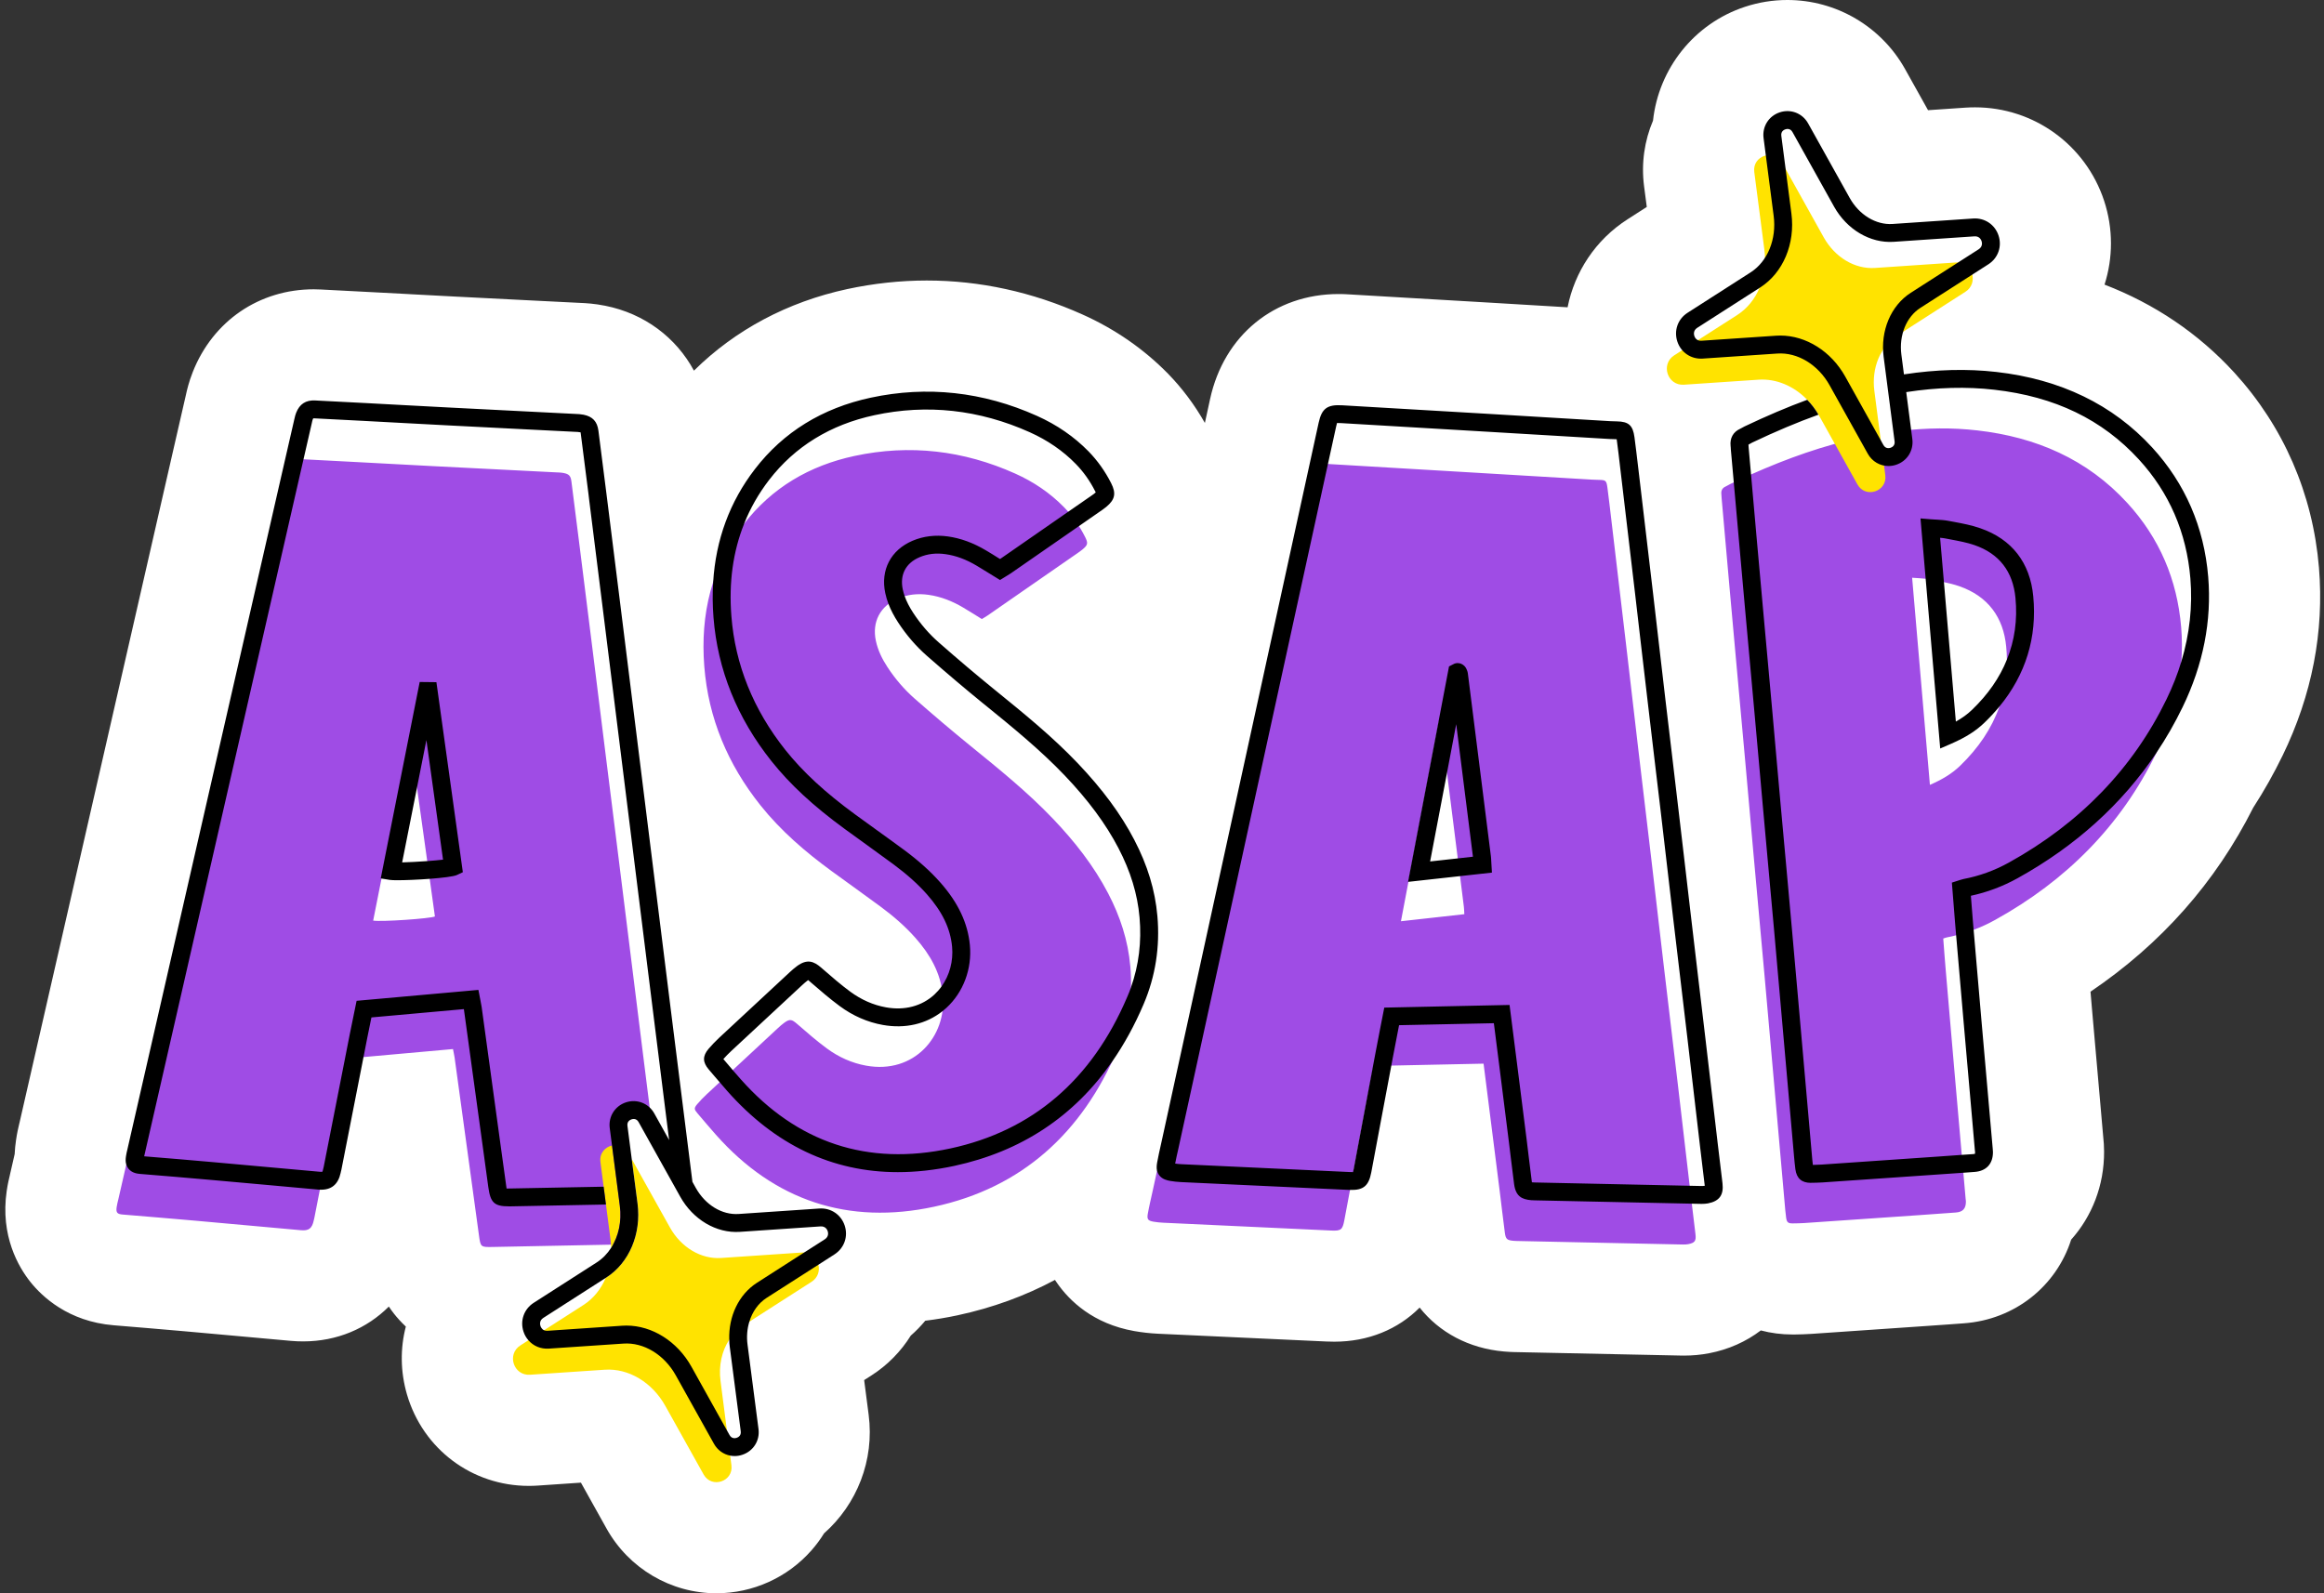
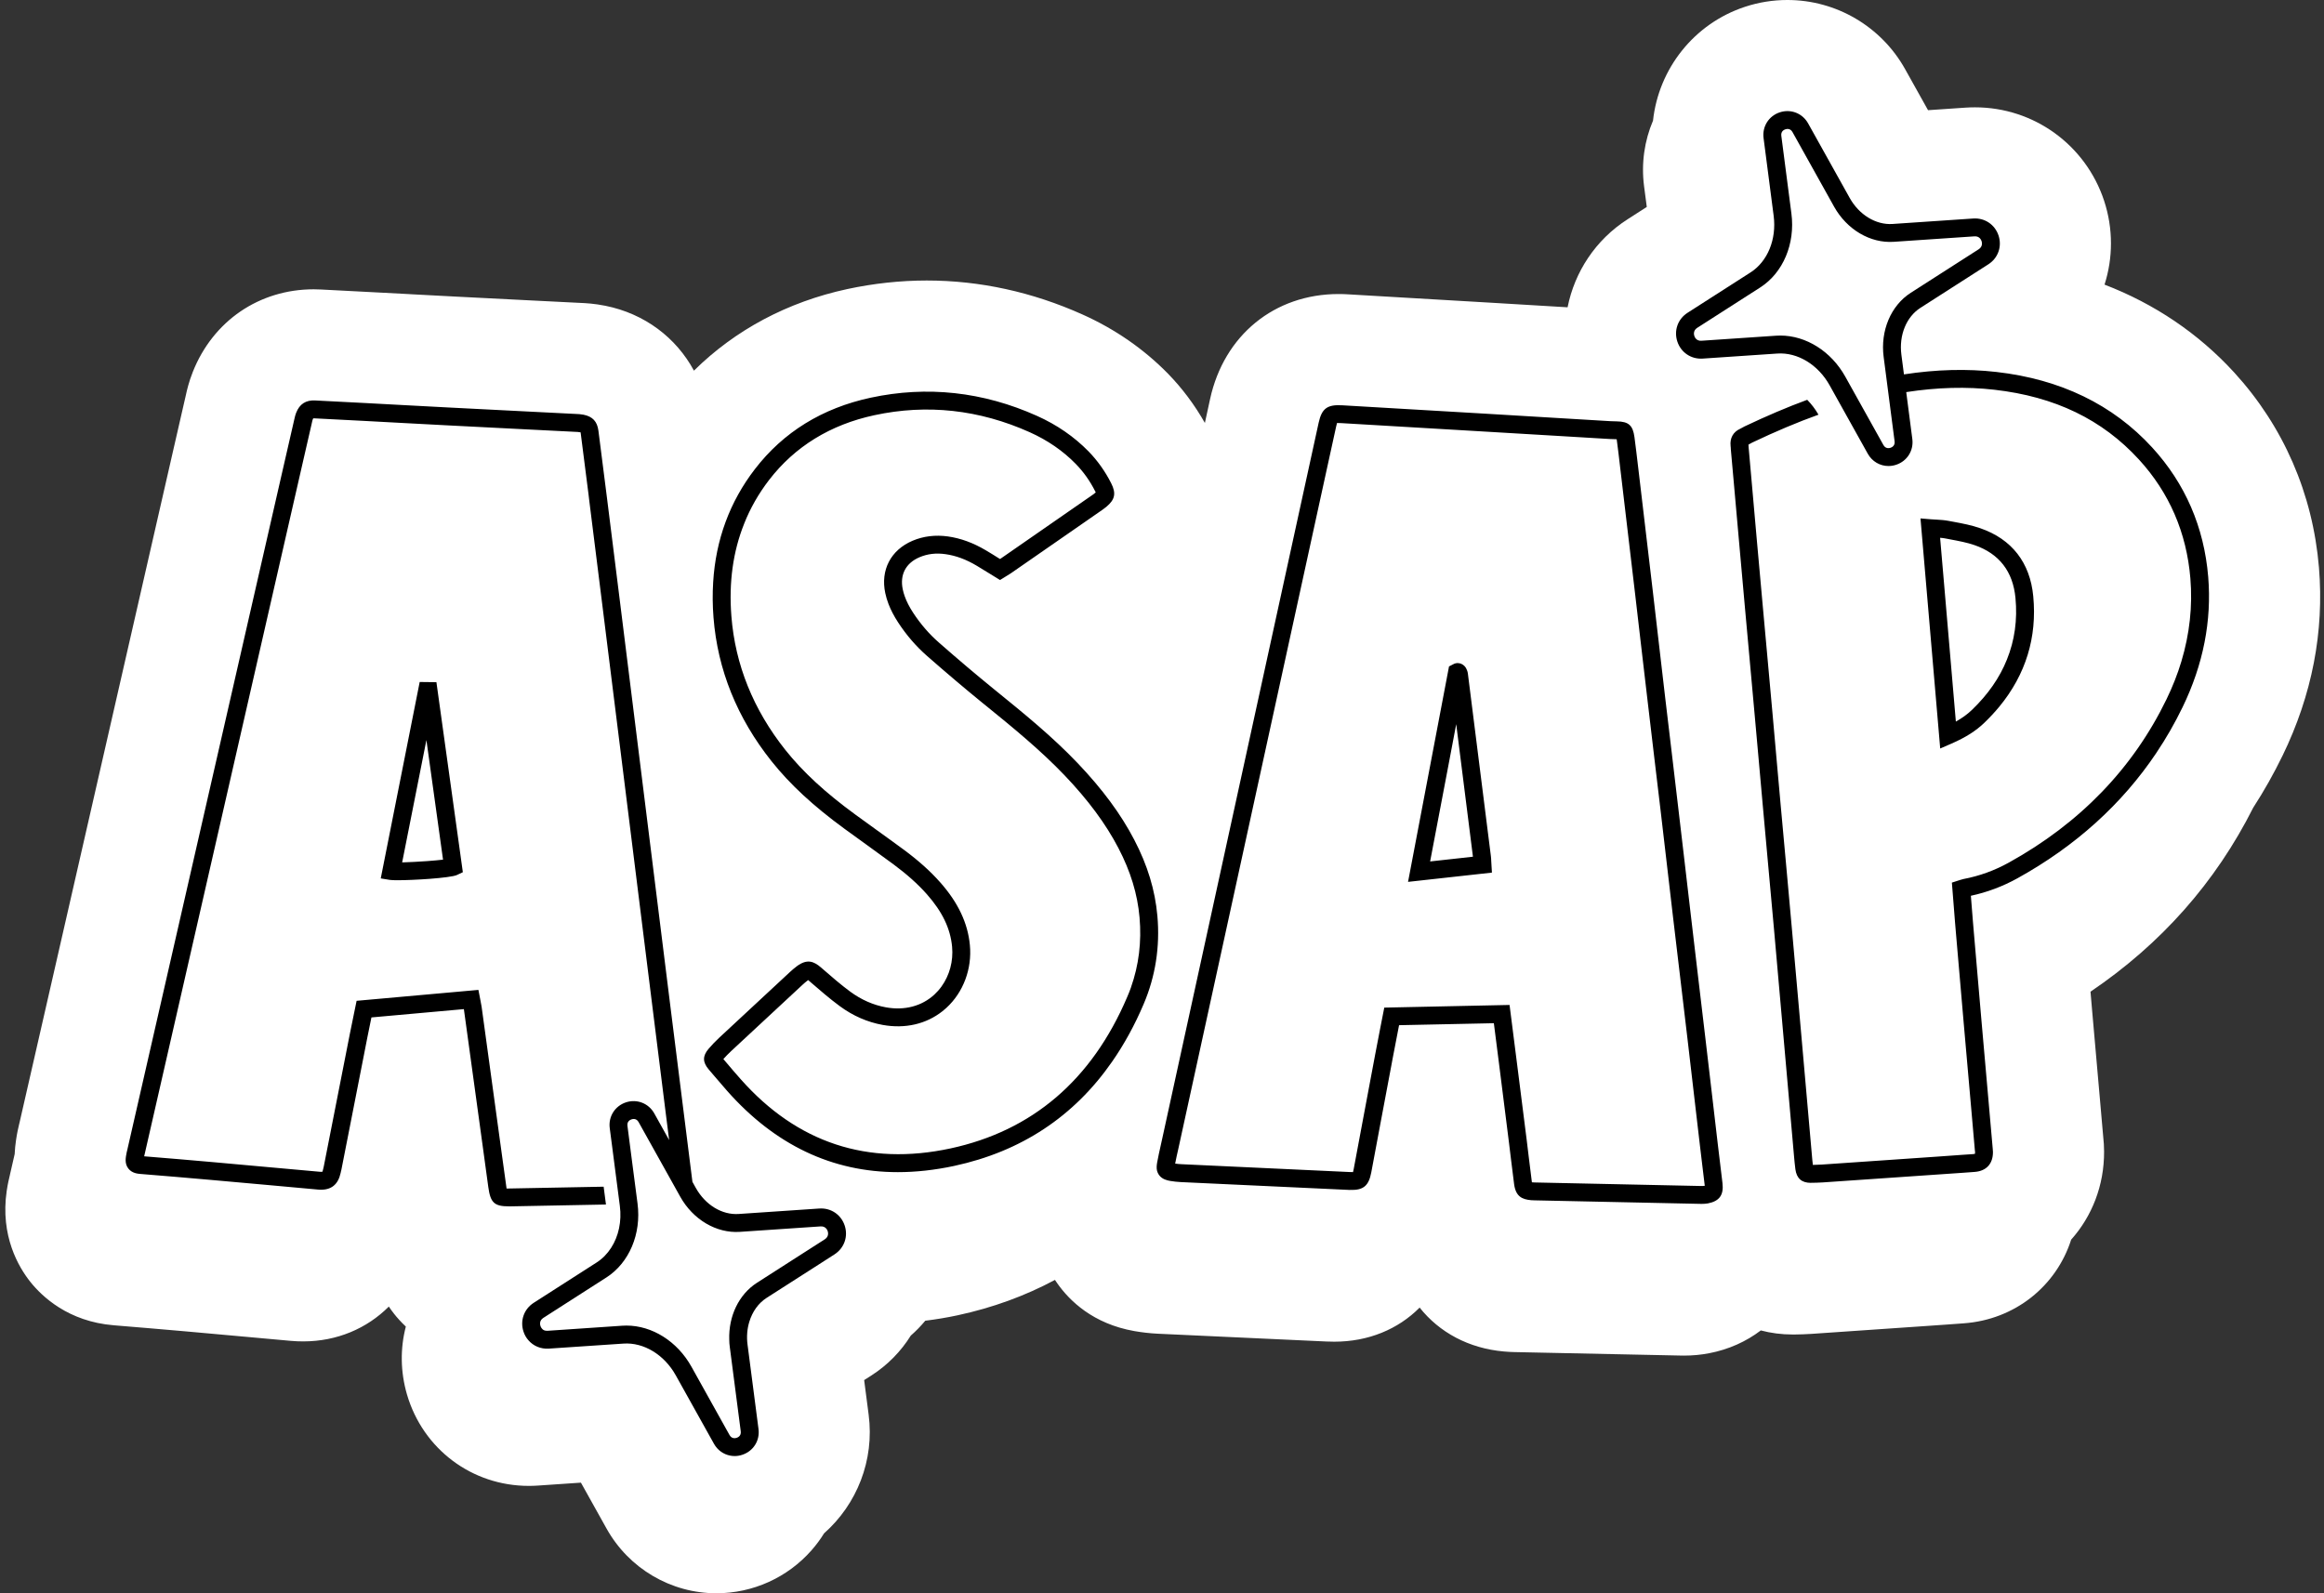
<svg xmlns="http://www.w3.org/2000/svg" data-name="6" height="329.8" preserveAspectRatio="xMidYMid meet" version="1.0" viewBox="-1.1 -0.0 481.0 329.8" width="481.0" zoomAndPan="magnify">
  <rect x="-1.1" y="-0.0" width="481.0" height="329.8" fill="#333333" stroke="none" />
  <g id="change1_1">
    <path d="m471.324,156.42c-1.78,3.67-3.82,7.3-6.08,10.79-7.77,15.44-19.07,28.21-33.67,38.08.11,1.29.22,2.57.33,3.86.56,6.36,1.12,12.73,1.68,19.09l.64,7.32c.08.71.16,1.68.16,2.83.03,7.04-2.52,13.42-6.81,18.23-3.06,9.59-11.62,16.58-22.28,17.33l-3.28.24c-1.48.1-2.96.21-4.44.31-7.9.55-15.81,1.09-23.71,1.63-1.3.09-2.41.11-3.5.13h-.47c-2.28,0-4.48-.29-6.56-.84-3.01,2.29-6.62,3.94-10.69,4.72-1.7.33-3.42.49-5.24.49-.23,0-.45,0-.66-.01-11.15-.23-22.3-.47-33.44-.7l-.96-.02c-.54-.01-1.27-.04-2.16-.12-7.28-.64-13.39-3.95-17.46-9.09-4.46,4.49-10.61,7.06-17.68,7.06-.52,0-1.06-.01-1.64-.04-11.61-.53-23.22-1.07-34.83-1.61-1.67-.08-3.33-.27-4.92-.55-8.52-1.51-13.4-6.25-15.99-9.97-.14-.2-.28-.41-.42-.62-6.17,3.31-12.91,5.77-20.17,7.33-2.23.48-4.45.84-6.67,1.12-.91,1.09-1.91,2.13-3,3.08-2.02,3.25-4.77,6.08-8.13,8.24l-1.52.97.93,7.17c1.23,9.43-2.44,18.56-9.23,24.56-.76,1.23-1.62,2.4-2.59,3.5-4.97,5.65-12.15,8.9-19.69,8.9-9.42,0-18.13-5.13-22.74-13.4l-5.3-9.5-8.97.61c-.6.04-1.21.06-1.81.06-11.77,0-21.9-7.6-25.22-18.91-1.38-4.74-1.41-9.58-.24-14.07-1-.94-1.81-1.85-2.43-2.64-.39-.5-.76-1-1.09-1.5-4.54,4.55-10.76,7.21-17.71,7.21-.84,0-1.7-.03-2.55-.11-3.39-.3-6.78-.61-10.17-.92-3.92-.35-7.84-.71-11.76-1.06-5.06-.45-10.27-.88-14.76-1.25-9.41-.77-14.85-5.97-17.26-9-2.41-3.03-6.24-9.5-4.88-18.8.21-1.43.48-2.58.65-3.26l.04-.19.82-3.58.14-.61c.04-.96.14-1.91.28-2.88.21-1.48.49-2.65.66-3.37l.08-.32,31.73-138.84c.85-3.72,1.7-7.45,2.56-11.17l.16-.69.01-.06c.17-.76.56-2.51,1.39-4.59,2.09-5.28,5.53-9.55,9.85-12.51,4.33-2.95,9.54-4.59,15.17-4.59.48,0,.97.01,1.45.04,3.52.17,7.04.36,10.58.55l7.62.4.47.03c3.03.16,6.06.33,9.09.48,5.23.27,10.46.54,15.69.8l10.36.52c.97.04,2.83.13,5.1.59,8.1,1.62,14.65,6.58,18.34,13.43,8.54-8.44,19.37-14.22,31.74-16.89,5.45-1.17,10.99-1.77,16.45-1.77,10.98,0,21.82,2.37,32.22,7.03,6.74,3.02,12.7,7.15,17.7,12.25,2.95,3.03,5.51,6.45,7.64,10.21l1.08-4.97c2.88-13.19,13.32-21.72,26.6-21.72.68,0,1.38.02,2.1.07l30.01,1.76c5.02.3,10.03.6,15.04.9l.24.01c1.46-7.32,5.79-13.98,12.42-18.22l3.97-2.55-.56-4.28c-.62-4.79.09-9.45,1.85-13.59,1.16-10.7,8.45-20.07,19.03-23.56,2.85-.94,5.8-1.41,8.79-1.41,10.1,0,19.44,5.49,24.37,14.34l4.73,8.47,7.8-.53c.64-.04,1.29-.06,1.93-.06,12.16,0,22.89,7.77,26.71,19.33,1.91,5.8,1.85,11.86.09,17.37,10.35,3.98,19.43,10.1,26.82,18.17,10.21,11.16,16.29,25.13,17.56,40.41,1.1,13.27-1.43,26.36-7.53,38.92Z" fill="#fff" />
  </g>
  <g id="change2_1">
-     <path d="m349.054,249.18c-.09-.72-.17-1.45-.26-2.17-.06-.51-.12-1.03-.18-1.54-.81-6.89-1.6-13.77-2.41-20.65-.98-8.32-1.98-16.63-2.96-24.95-.87-7.4-1.72-14.8-2.59-22.2-.88-7.45-1.77-14.89-2.65-22.34-.87-7.4-1.72-14.8-2.59-22.2-1-8.52-2.01-17.04-3.02-25.56-.26-2.19-.51-4.39-.8-6.58-.21-1.54-.34-1.62-1.82-1.65-.46-.01-.92-.02-1.39-.05-8.51-.5-17.03-1.02-25.54-1.52-9.71-.57-19.4-1.13-29.1-1.72-.3-.01-.61-.03-.91-.05-2.19-.13-2.51.09-2.96,2.16-2.99,13.69-5.98,27.39-8.97,41.09-7.51,34.37-15.02,68.75-22.53,103.12-.29,1.35-.59,2.7-.88,4.05-.35,1.61-.74,3.21-1.03,4.82-.21,1.18.02,1.46,1.2,1.67.66.11,1.33.18,1.99.21,11.6.55,23.21,1.09,34.81,1.62,1.98.09,2.3-.17,2.67-2.12.39-2.09.79-4.19,1.18-6.29,1.08-5.78,2.16-11.56,3.25-17.34.51-2.71,1.05-5.43,1.61-8.32,1.23-.03,2.46-.05,3.69-.08,6.35-.13,12.67-.27,19.09-.4.23,1.84.46,3.57.67,5.29.89,7.04,1.79,14.07,2.67,21.1.36,2.86.68,5.72,1.06,8.57.18,1.4.46,1.6,1.87,1.72.2.02.41.03.62.03,11.45.25,22.91.49,34.37.73.36.01.73-.01,1.08-.07,1.4-.27,1.69-.67,1.51-2.13-.24-2.09-.5-4.17-.75-6.25Zm-60.2-58.47c.52-2.73,1.04-5.45,1.55-8.16,2.12-11.15,4.21-22.14,6.29-33.1.08-.04.13-.08.15-.07.04.02.09.06.11.1.06.14.13.28.15.43.43,3.36.85,6.72,1.28,10.08.74,5.91,1.49,11.81,2.23,17.71.16,1.23.31,2.45.47,3.67.26,2.1.52,4.21.79,6.31.06.45.06.91.1,1.57-4.31.48-8.56.95-13.12,1.46Zm-159.41,7.13c-.86-6.93-1.72-13.87-2.59-20.8-.88-7.09-1.77-14.17-2.66-21.26-.86-6.93-1.72-13.87-2.59-20.8-.88-7.08-1.77-14.17-2.66-21.26-.58-4.69-1.17-9.38-1.78-14.06-.15-1.15-.5-1.52-1.61-1.74-.55-.11-1.13-.11-1.69-.14-8.62-.44-17.25-.87-25.87-1.31-5.13-.26-10.26-.55-15.39-.82-3.63-.19-7.27-.39-10.89-.57-.48-.02-.95-.05-1.43-.07-1.16-.06-1.71.32-2.13,1.38-.13.33-.2.69-.28,1.04-.91,3.95-1.82,7.91-2.72,11.86-10.05,43.93-20.08,87.87-30.12,131.8-.54,2.38-1.09,4.75-1.63,7.13-.13.55-.28,1.1-.36,1.66-.17,1.16.12,1.46,1.27,1.55,4.96.41,9.93.82,14.9,1.26,7.31.65,14.63,1.33,21.95,1.98,1.66.15,2.31-.37,2.67-2.01.04-.2.1-.4.14-.6.38-1.93.76-3.85,1.13-5.78,1.42-7.2,2.83-14.4,4.24-21.59.36-1.8.74-3.6,1.14-5.53,1.22-.11,2.44-.22,3.65-.33,6.15-.55,12.27-1.1,18.52-1.66.13.7.26,1.24.34,1.79,1.68,12.26,3.36,24.53,5.04,36.8.33,2.4.36,2.42,2.78,2.38,9.19-.18,18.37-.35,27.55-.54.73-2.13.97-4.52.65-6.96l-.18-1.38-.48-3.69-1.43-11.03c-.43-3.38,4.11-4.88,5.77-1.91l1.41,2.52c-.69-5.45-1.37-10.9-2.05-16.36-.88-6.98-1.74-13.97-2.61-20.95Zm-53.31-7.26c.57-2.9,1.15-5.81,1.73-8.71,1.88-9.52,3.77-19.04,5.66-28.56h.33c.45,3.24.9,6.49,1.35,9.73.71,5.08,1.42,10.15,2.12,15.22.17,1.22.34,2.45.51,3.67.36,2.6.72,5.19,1.08,7.79-.95.45-11.12,1.14-12.78.86Zm374.2-60.76c-.82-9.81-4.48-18.42-11.13-25.68-8.34-9.12-18.97-13.66-31.07-15.04-5.26-.6-10.48-.52-15.68.08l.41,3.18c.44,3.38-4.11,4.88-5.77,1.9l-2.16-3.87c-.19.03-.37.07-.56.11-8.01,1.67-15.63,4.42-23.06,7.72-1.19.53-2.38,1.08-3.57,1.64-.25.11-.5.23-.75.35-.33.15-.62.37-.95.51-.72.32-.96.88-.87,1.63.02.25.03.51.05.77.56,6.29,1.11,12.59,1.67,18.89.41,4.55.82,9.11,1.23,13.66.68,7.58,1.38,15.15,2.06,22.73.55,6.14,1.09,12.28,1.64,18.42.78,8.6,1.57,17.2,2.34,25.8.57,6.24,1.11,12.49,1.66,18.73.81,9.22,1.62,18.43,2.44,27.65.09,1.02.17,2.05.31,3.06.13.99.42,1.22,1.41,1.2.77-.01,1.55-.02,2.31-.07,7.9-.54,15.8-1.09,23.69-1.63,2.57-.18,5.13-.37,7.69-.55,1.46-.1,2.11-.8,2.11-2.26,0-.21-.04-.41-.06-.61-.16-1.79-.32-3.58-.47-5.37-.11-1.24-.22-2.47-.33-3.7-.51-5.84-1.02-11.67-1.53-17.5-.59-6.81-1.18-13.62-1.76-20.43-.2-2.25-.36-4.5-.54-6.85.38-.12.57-.21.77-.24.64-.12,1.27-.26,1.9-.43,1.23-.3,2.44-.68,3.62-1.13,1.52-.57,3-1.25,4.44-2.05,14.65-8.11,26.02-19.45,33.37-34.57.01-.01.02-.03.02-.04,2.93-6.04,4.74-12.34,5.17-18.91.16-2.33.15-4.7-.05-7.1Zm-37.61,16.44c-1.59,4.53-4.35,8.61-8.14,12.27-1.74,1.68-3.81,2.89-6.25,3.95-1.23-14.34-2.45-28.49-3.68-42.88,1.02.09,1.93.1,2.8.21.23.02.46.06.69.1,1.03.2,2.07.38,3.09.6,1.08.23,2.15.49,3.19.85,5.9,2.05,9.13,6.42,9.7,12.51.09.91.14,1.8.14,2.69.05,3.44-.49,6.67-1.54,9.7Zm-179.883,53.777c.528,6.012-.351,11.841-2.7,17.35-7.265,17.036-19.652,28.496-37.898,32.419-17.727,3.812-33.026-1.182-45.195-14.922-1.294-1.461-2.547-2.959-3.816-4.442-.676-.79-.715-1.048-.033-1.857.627-.744,1.314-1.444,2.026-2.109,4.887-4.557,9.786-9.102,14.686-13.646.414-.384.838-.763,1.294-1.094,1.156-.842,1.571-.727,2.666.224,2.014,1.748,4.027,3.512,6.173,5.089,2.42,1.778,5.135,3.018,8.123,3.559,9.961,1.801,16.666-6.108,15.868-14.546-.441-4.664-2.639-8.476-5.663-11.897-2.154-2.437-4.611-4.549-7.22-6.477-3.348-2.474-6.746-4.88-10.106-7.337-5.454-3.988-10.554-8.362-14.785-13.676-6.71-8.427-10.752-17.969-11.594-28.725-.843-10.769,1.49-20.765,8.184-29.458,5.829-7.57,13.633-12.107,22.879-14.097,11.464-2.468,22.587-1.152,33.283,3.642,3.783,1.696,7.186,3.979,10.101,6.957,1.778,1.816,3.213,3.876,4.356,6.136.682,1.349.583,1.691-.55,2.64-.197.165-.403.319-.614.465-6.333,4.396-12.666,8.792-19.003,13.182-.377.261-.78.484-1.189.736-1.305-.805-2.56-1.604-3.838-2.363-2.23-1.322-4.602-2.282-7.184-2.647-2.179-.308-4.309-.105-6.35.758-3.674,1.554-5.392,4.856-4.564,8.751.423,1.991,1.307,3.78,2.414,5.467,1.589,2.421,3.464,4.619,5.63,6.519,3.785,3.321,7.62,6.587,11.528,9.762,5.907,4.799,11.825,9.578,17.091,15.099,4.454,4.67,8.422,9.701,11.418,15.447,2.472,4.74,4.113,9.73,4.583,15.086Z" fill="#9f4ce5" />
-   </g>
+     </g>
  <g id="change3_1">
-     <path d="m123.174,240.55c-.24-1.82.97-3.09,2.39-3.42l1.62,12.51c.42,3.2-.26,6.29-1.8,8.67,0-.55-.05-1.1-.12-1.66l-.95-7.3-.48-3.69-.66-5.11Zm42.16,18.74c-.15-.01-.31-.01-.48,0l-16.71,1.13c-4.15.28-8.29-2.19-10.6-6.34l-7.89-14.13,1.2,9.21c.81,6.26-1.72,12.26-6.46,15.3l-.13.08c-.98,2.33-2.55,4.29-4.62,5.62l-8.14,5.22-3.24,2.07-1.66,1.07c-2.88,1.84-1.41,6.3,2,6.07l15.45-1.04c4.92-.34,9.82,2.59,12.56,7.51l7.91,14.17c1.66,2.98,6.2,1.48,5.76-1.9l-.26-2-.68-5.24-1.32-10.24c-.41-3.14.27-6.17,1.81-8.51.77-1.19,1.77-2.2,2.96-2.96l1.19-.77,12.87-8.25c1.35-.86,1.74-2.29,1.43-3.55-.32-1.3-1.39-2.42-2.95-2.52ZM403.664,54.34l-16.7,1.13c-4.16.28-8.29-2.19-10.61-6.34l-8.6-15.43c-1.66-2.98-6.21-1.48-5.77,1.9l2.09,16.1c.73,5.58-1.47,10.84-5.62,13.51l-13.04,8.35c-2.87,1.85-1.4,6.31,2.01,6.08l15.44-1.04c3.67-.25,7.32,1.31,10.08,4.16.88.9,1.67,1.93,2.33,3.08.06.09.11.18.16.27l7.9,14.17c1.66,2.98,6.21,1.47,5.77-1.9l-2.27-17.48c-.61-4.74,1.25-9.21,4.78-11.47l14.06-9.02c2.88-1.84,1.4-6.3-2.01-6.07Z" fill="#ffe300" />
-   </g>
+     </g>
  <g id="change4_1">
    <path d="m307.464,177.19c-1.58-12.59-3.17-25.18-4.76-37.77-.05-.39-.18-.69-.29-.93-.2-.47-.58-.85-1.08-1.07-.33-.14-1-.31-1.73.13l-.8.41-8.48,44.6.08-.01,10.68-1.18,6.6-.73-.14-2.34c-.02-.42-.03-.77-.08-1.11Zm-6.85.51l-5.72.63,3.49-18.34,1.91-10.08c1.16,9.15,2.31,18.29,3.46,27.44l-3.14.35Zm54.28,63c-.17-1.39-.34-2.77-.5-4.16l-1.18-10.11c-.47-4.03-.94-8.06-1.42-12.09-.48-4.1-.97-8.21-1.46-12.31-.5-4.21-1-8.43-1.49-12.64-.43-3.65-.86-7.31-1.28-10.97-.44-3.74-.87-7.48-1.32-11.22-.43-3.73-.88-7.45-1.32-11.18-.44-3.72-.89-7.44-1.33-11.17-.46-3.92-.91-7.84-1.37-11.77-.4-3.47-.81-6.95-1.21-10.42-1-8.53-2.01-17.05-3.02-25.57l-.09-.75c-.23-1.95-.46-3.9-.72-5.85-.33-2.43-1.2-3.22-3.62-3.26-.44-.01-.87-.02-1.31-.04l-10.52-.63c-5.01-.3-10.02-.6-15.02-.9l-30.02-1.76c-3.09-.18-4.22.66-4.87,3.6l-32.39,148.27-.29,1.31c-.26,1.16-.53,2.37-.75,3.58-.09.54-.16,1.13-.02,1.71.08.29.2.58.39.85.67.95,1.79,1.15,2.34,1.25.7.12,1.45.2,2.22.24,11.6.55,23.21,1.09,34.81,1.62.06,0,.12.01.18,0,2.77.09,3.87-.84,4.4-3.63l2.04-10.9c.71-3.74,1.4-7.47,2.11-11.21.09-.5.19-1.01.28-1.51.35-1.87.71-3.73,1.09-5.65l.23-1.2,19.62-.41,1.11,8.7c.67,5.35,1.35,10.69,2.02,16.03.14,1.13.28,2.25.41,3.38.21,1.73.42,3.47.65,5.2.34,2.54,1.61,3.16,3.54,3.33.25.02.5.03.74.03,10.83.24,21.67.46,32.5.69.63.01,1.25.03,1.88.04h.23c.34,0,.78-.02,1.23-.1,2.37-.46,3.29-1.74,3.01-4.17-.17-1.42-.34-2.83-.51-4.25Zm-3.2,4.78c-.22.04-.49.04-.68.04-.8-.02-1.6-.03-2.4-.05-10.66-.22-21.32-.45-31.98-.68-.16,0-.33,0-.49-.02-.07,0-.13-.01-.18-.02-.01-.03-.01-.07-.02-.11-.23-1.71-.44-3.43-.64-5.15-.14-1.14-.27-2.27-.41-3.4-.68-5.34-1.35-10.69-2.03-16.03l-1.53-12.02-25.93.55-.81,4.13c-.37,1.93-.74,3.8-1.09,5.67-.8,4.24-1.59,8.49-2.39,12.73l-2.04,10.9c-.06.29-.1.49-.14.62-.14.01-.34,0-.63-.01-11.6-.53-23.2-1.07-34.8-1.62-.48-.02-.94-.06-1.38-.13.19-.99.41-2.01.64-2.99l30.98-141.84,1.7-7.76c.08-.35.13-.58.18-.72.17-.01.43,0,.86.02l30.01,1.77c5,.29,10.01.59,15.01.89l10.53.63c.49.03.98.04,1.47.05.01.02.01.03.01.05.26,1.93.49,3.86.71,5.79l.09.76c1.01,8.52,2.02,17.04,3.02,25.56.41,3.47.81,6.95,1.21,10.42.46,3.93.92,7.85,1.38,11.78.44,3.72.88,7.45,1.32,11.17.45,3.72.89,7.45,1.33,11.17.44,3.74.87,7.48,1.31,11.22.42,3.66.85,7.32,1.28,10.98.5,4.21,1,8.42,1.5,12.63.49,4.11.97,8.21,1.46,12.31.47,4.03.94,8.06,1.41,12.09l1.18,10.11c.16,1.39.33,2.79.5,4.18.18,1.41.35,2.82.51,4.23.01.03.01.06.01.09-.01.01-.02.01-.04.01ZM85.764,141.18l-8.06,40.66.16.03,1.72.28c.29.05.84.07,1.57.07,1.68,0,4.28-.11,6.68-.29,2.61-.2,4.97-.48,5.63-.79l1.23-.58-5.47-39.34-3.46-.04Zm1.56,37.08c-1.8.13-3.76.23-5.19.27l3.07-15.49,1.95-9.84,3.44,24.76c-.88.11-2.04.2-3.27.3Zm315.51-24.34c2.89-1.26,5.05-2.63,6.79-4.32,1.12-1.08,2.15-2.19,3.1-3.34,5.45-6.64,7.81-14.31,7-22.82-.65-6.96-4.44-11.83-10.94-14.08-1.81-.64-3.69-.99-5.5-1.33l-1.03-.19c-.85-.17-1.67-.22-2.54-.27-.37-.02-.75-.04-1.15-.07l-2.18-.18,1.07,12.49,3.01,35.14,2.37-1.03Zm-1.28-42.45l1.04.2c1.76.33,3.42.64,4.98,1.18,5.1,1.77,7.95,5.45,8.47,10.94.43,4.53-.17,8.8-1.78,12.77-1.5,3.74-3.91,7.21-7.21,10.38-.94.91-2.02,1.69-3.35,2.44l-2.47-28.87-.79-9.18c.39.03.76.07,1.11.14Zm54.38,7.94c-.86-10.3-4.76-19.31-11.6-26.78-8.12-8.86-18.96-14.12-32.24-15.63-6.093-.692-12.399-.528-19.133.502l-.531-4.093c-.521-4.012,1.026-7.812,3.94-9.681l14.061-9.013h0c2.013-1.291,2.862-3.684,2.112-5.955-.75-2.271-2.855-3.69-5.243-3.527l-16.703,1.131c-3.43.228-6.91-1.886-8.867-5.395l-8.603-15.429c-1.171-2.1-3.585-3.039-5.867-2.286-2.283.754-3.661,2.945-3.352,5.329l2.089,16.103c.629,4.845-1.248,9.439-4.784,11.705l-13.04,8.359c-2.014,1.291-2.863,3.685-2.112,5.956.75,2.271,2.862,3.684,5.243,3.526l15.445-1.045c4.186-.287,8.442,2.293,10.825,6.565l7.903,14.174c.901,1.615,2.536,2.544,4.281,2.544.524,0,1.058-.084,1.586-.258,2.283-.754,3.661-2.945,3.352-5.329l-1.26-9.713c6.441-.99,12.45-1.152,18.248-.49,12.53,1.43,22.32,6.15,29.92,14.45,6.27,6.85,9.85,15.12,10.64,24.59.48,5.75-.15,11.51-1.86,17.2-.79,2.63-1.82,5.25-3.08,7.84-6.93,14.28-17.9,25.65-32.62,33.8-2.96,1.64-6.12,2.79-9.41,3.41-.2.04-.4.1-.68.19l-1.71.55.29,3.65c.12,1.58.24,3.13.37,4.67.07.86.15,1.73.22,2.59.51,5.96,1.02,11.9,1.54,17.85l1.68,19.11.65,7.46.03.27c.01.06.02.13.02.19,0,.17-.01.29-.02.35-.07.02-.18.04-.36.06l-2.38.16-.96.07c-1.45.11-2.9.21-4.35.31-7.89.55-15.79,1.09-23.68,1.63-.61.04-1.22.06-1.82.07-.09-.69-.15-1.38-.21-2.1l-2.95-33.48c-.39-4.46-.78-8.92-1.19-13.38-.4-4.51-.81-9.02-1.22-13.53-.38-4.09-.75-8.17-1.12-12.26-.28-3.17-.57-6.35-.85-9.52-.26-2.97-.52-5.94-.79-8.91-.4-4.42-.8-8.84-1.2-13.26l-.86-9.46c-.41-4.56-.82-9.11-1.23-13.67l-1.18-13.36-.49-5.53-.02-.27c0-.12-.01-.24-.02-.38.15-.07.3-.16.45-.25.1-.06.2-.12.31-.17,4.88-2.32,9.41-4.23,13.73-5.78-.66-1.15-1.45-2.18-2.33-3.08-4.11,1.51-8.4,3.34-12.99,5.52-.2.09-.39.2-.59.32-.1.06-.21.12-.32.17-1.42.64-2.13,1.92-1.96,3.52.02.12.02.23.03.34.01.13.01.26.02.39l.61,6.84,1.07,12.05c.4,4.56.81,9.11,1.22,13.67l.86,9.47c.4,4.41.81,8.83,1.2,13.25.27,2.97.53,5.94.8,8.91.28,3.17.56,6.35.85,9.52.36,4.09.74,8.18,1.11,12.26.41,4.51.82,9.02,1.23,13.54.4,4.45.79,8.91,1.18,13.37l2.95,33.47c.08.87.16,1.78.28,2.68.26,1.89,1.3,2.81,3.19,2.81.03,0,.06,0,.09-.01.73-.01,1.56-.02,2.41-.08,7.89-.53,15.79-1.08,23.69-1.63,1.45-.1,2.9-.2,4.35-.3l1.03-.07,2.31-.17c2.44-.17,3.83-1.67,3.82-4.12,0-.2-.02-.41-.04-.61l-.67-7.61-1.68-19.11c-.54-6.22-1.08-12.44-1.61-18.66-.05-.59-.1-1.18-.15-1.77-.13-1.54-.25-3.07-.37-4.64l-.05-.65c3.37-.72,6.61-1.94,9.66-3.63,11.99-6.64,21.61-15.33,28.72-25.93.01-.01.02-.03.02-.04,2.02-3,3.82-6.15,5.42-9.45,4.27-8.8,6.05-17.87,5.3-26.97Zm-65.75-26.713c-.292.096-1.022.234-1.474-.574l-7.903-14.174c-2.917-5.23-8.116-8.485-13.433-8.485-.291,0-.583.01-.875.029l-15.445,1.045c-1.057.079-1.395-.742-1.478-.993-.083-.251-.285-1.114.596-1.679l13.04-8.359c4.734-3.035,7.269-9.04,6.456-15.298l-2.089-16.103c-.119-.918.549-1.241.841-1.338.294-.097,1.023-.235,1.473.574l8.603,15.429c2.652,4.755,7.495,7.616,12.351,7.286l16.703-1.131c1.051-.075,1.395.743,1.478.994.083.251.285,1.114-.596,1.678l-14.061,9.013c-4.114,2.638-6.317,7.848-5.613,13.273l2.267,17.474c.119.917-.549,1.241-.841,1.338Zm-151.74,96.923c-.47-5.35-2.04-10.51-4.79-15.78-2.77-5.32-6.61-10.51-11.72-15.87-5.23-5.49-11.15-10.3-16.88-14.95l-.38-.31c-3.63-2.95-7.39-6.13-11.48-9.72-1.99-1.74-3.77-3.81-5.3-6.14-.79-1.21-1.36-2.33-1.75-3.43-.17-.47-.3-.94-.4-1.41-.64-3.03.62-5.45,3.48-6.66,1.65-.7,3.41-.91,5.37-.63,2.15.3,4.28,1.09,6.49,2.41.87.51,1.73,1.05,2.6,1.59l2.19,1.35,1.33-.82c.31-.18.62-.37.91-.57,4.7-3.26,9.4-6.52,14.09-9.77,1.64-1.14,3.27-2.28,4.91-3.41.26-.18.51-.37.75-.57,1.81-1.51,2.08-2.79,1.02-4.89-1.26-2.49-2.84-4.7-4.69-6.6-2.98-3.04-6.56-5.51-10.67-7.35-11.17-5.01-22.76-6.27-34.43-3.76-10,2.15-18.06,7.12-23.95,14.78-5.2,6.75-8.1,14.6-8.64,23.39v.01c-.15,2.38-.13,4.82.07,7.33.85,10.8,4.89,20.8,12,29.73,3.83,4.81,8.64,9.27,15.14,14.02,1.44,1.05,2.89,2.1,4.34,3.14,1.92,1.39,3.85,2.78,5.76,4.19,2.79,2.07,5.06,4.1,6.93,6.21,3.19,3.62,4.85,7.06,5.21,10.85.28,2.99-.53,5.94-2.2,8.25-.43.6-.93,1.16-1.48,1.67-2.6,2.39-6.16,3.33-10.02,2.63-2.61-.47-5.08-1.56-7.36-3.23-1.97-1.45-3.88-3.11-5.73-4.72l-.32-.28c-1.53-1.32-2.89-1.83-4.97-.32-.55.4-1.03.83-1.47,1.23-4.9,4.55-9.8,9.1-14.69,13.65-.83.78-1.54,1.53-2.17,2.27-1.26,1.49-1.24,2.76.04,4.26l1.09,1.28c.39.46.78.92,1.18,1.37.51.61,1.03,1.21,1.56,1.81,9.9,11.18,21.74,16.8,35.31,16.8,3.76,0,7.65-.43,11.67-1.29,13.84-2.98,24.79-10.22,32.67-21.57,2.49-3.57,4.67-7.55,6.54-11.94,2.44-5.73,3.4-11.87,2.84-18.23Zm-5.46,14.76v.02c-.24.68-.5,1.33-.79,2-7.31,17.15-19.62,27.69-36.58,31.34-17.13,3.68-31.74-1.15-43.42-14.34-.55-.62-1.1-1.25-1.64-1.88-.35-.41-.71-.83-1.06-1.25l-.88-1.03c.48-.54,1.01-1.09,1.63-1.67,4.89-4.56,9.78-9.1,14.68-13.64.36-.33.74-.67,1.13-.96.04-.03.08-.06.11-.08.07.05.15.12.25.21l.32.28c1.91,1.65,3.88,3.36,5.97,4.9,2.73,2.01,5.72,3.32,8.89,3.89,4.64.84,8.99-.17,12.37-2.84.28-.22.55-.46.82-.7,3.5-3.22,5.32-8.08,4.85-13-.43-4.54-2.43-8.78-6.12-12.95-2.04-2.31-4.5-4.52-7.5-6.74-1.92-1.42-3.86-2.81-5.8-4.21-1.44-1.04-2.88-2.08-4.32-3.13-6.22-4.55-10.81-8.79-14.43-13.33-6.64-8.35-10.41-17.67-11.19-27.72-.55-6.97.33-13.37,2.64-19.13v-.01c1.27-3.22,3-6.24,5.16-9.05,5.34-6.93,12.68-11.45,21.8-13.41,10.89-2.35,21.7-1.16,32.14,3.52,3.68,1.65,6.89,3.85,9.53,6.56,1.59,1.62,2.95,3.53,4.03,5.68.04.08.08.16.11.22-.05.04-.12.1-.19.16-.16.13-.32.25-.49.37-1.67,1.16-3.34,2.32-5.02,3.48-4.66,3.23-9.32,6.47-13.98,9.7-.04.03-.08.06-.12.08l-.24-.14c-.89-.56-1.77-1.11-2.67-1.64-2.64-1.57-5.22-2.51-7.87-2.89-2.6-.36-5.07-.07-7.33.89-4.5,1.91-6.67,6.06-5.65,10.84.16.75.38,1.5.67,2.25.48,1.26,1.15,2.53,2.01,3.85,1.71,2.61,3.71,4.93,5.95,6.89,4.13,3.62,7.92,6.83,11.58,9.81l.39.31c5.64,4.58,11.46,9.32,16.53,14.63,4.87,5.11,8.51,10.02,11.12,15.03,2.52,4.83,3.96,9.54,4.38,14.39.44,5.02-.15,9.86-1.77,14.44Zm-64.5,45.8l-16.7,1.13c-3.44.24-6.91-1.88-8.87-5.39l-.703-1.261-1.937-15.409c-.88-6.98-1.76-13.96-2.63-20.95l-10.44-83.81c-.89-7.08-1.77-14.17-2.66-21.26l-.16-1.26c-.54-4.27-1.07-8.54-1.63-12.81-.25-1.91-1.2-2.93-3.08-3.31-.59-.12-1.14-.14-1.64-.16l-10.47-.53c-5.24-.26-10.48-.53-15.72-.8-3.2-.16-6.41-.34-9.61-.51l-7.61-.41c-3.5-.18-6.99-.37-10.49-.54-1.94-.1-3.23.74-3.94,2.55-.17.41-.25.8-.33,1.14l-.04.16c-.91,3.96-1.82,7.91-2.72,11.87l-31.75,138.93-.09.4c-.11.44-.22.9-.29,1.4-.08.52-.13,1.14.06,1.74.09.29.23.57.45.84.75.95,1.93,1.04,2.43,1.09,4.97.4,9.93.82,14.89,1.26,3.98.35,7.96.71,11.94,1.07,3.34.3,6.67.61,10.01.91.12.01.24.02.35.02,2.35.09,3.77-1.05,4.3-3.48l.04-.2c.04-.15.08-.3.11-.44l4.58-23.33.79-4.04c.24-1.22.49-2.44.75-3.69l.1-.48,19.13-1.72c.01.02.01.04.01.05,1.31,9.56,2.63,19.12,3.94,28.68l1.11,8.12c.44,3.2,1.22,3.98,4.26,3.98h.39c6.56-.12,13.13-.25,19.7-.38l-.48-3.69c-6.43.12-12.87.25-19.29.37-.25,0-.55,0-.8.01-.04-.25-.08-.55-.11-.8l-1.12-8.11-3.93-28.68c-.06-.41-.14-.81-.23-1.26l-.44-2.27-25.21,2.26-.65,3.17c-.27,1.27-.52,2.5-.76,3.73l-5.38,27.37c-.01.07-.03.15-.05.22-.03.11-.06.22-.08.33-.07.32-.13.49-.17.58-.09.01-.26.01-.53-.01-3.34-.3-6.67-.6-10-.9-3.99-.37-7.97-.73-11.95-1.08-4.8-.43-9.6-.83-14.4-1.22.04-.19.08-.38.13-.56l31.85-139.36c.33-1.46.66-2.91,1-4.37.57-2.5,1.15-5,1.72-7.5l.04-.19c.05-.23.1-.44.16-.58.04-.1.07-.17.09-.21.05-.01.13-.01.23,0,3.49.17,6.98.35,10.48.54l7.6.41c3.2.17,6.41.34,9.62.51,5.24.27,10.49.53,15.73.8l10.14.51.36.02c.39.01.76.03,1.06.09.05.01.09.02.12.02.01.04.02.09.02.14.56,4.26,1.09,8.53,1.63,12.79l.15,1.27c.89,7.08,1.78,14.17,2.66,21.25l10.45,83.81c.87,6.99,1.75,13.97,2.62,20.95l.795,6.297-3.075-5.517c-1.17-2.1-3.59-3.04-5.87-2.29-2.28.76-3.66,2.95-3.35,5.33l.47,3.6,1.62,12.51c.42,3.2-.26,6.29-1.8,8.67-.78,1.22-1.79,2.26-2.99,3.03l-13.04,8.36c-2.01,1.29-2.86,3.69-2.11,5.96.22.68.57,1.29,1.02,1.79,1.02,1.19,2.56,1.84,4.22,1.73l15.45-1.04c4.19-.29,8.44,2.29,10.82,6.56l7.91,14.18c.74,1.32,1.97,2.19,3.36,2.45.3.06.61.09.92.09.52,0,1.06-.08,1.58-.26,2.29-.75,3.67-2.94,3.36-5.33l-2.27-17.47c-.22-1.66-.08-3.29.37-4.75.63-2.07,1.86-3.83,3.57-4.93l10.73-6.87,3.33-2.14c2.01-1.3,2.86-3.69,2.11-5.96-.75-2.27-2.85-3.69-5.24-3.53Zm1.13,6.37l-4.28,2.74-9.78,6.27c-3.73,2.4-5.89,6.91-5.72,11.78,0,.5.04,1,.11,1.5l2.27,17.47c.11.92-.55,1.24-.85,1.34-.29.09-1.02.23-1.47-.58l-.55-.98-7.35-13.19c-2.92-5.23-8.12-8.49-13.44-8.49-.29,0-.58.01-.87.03l-15.45,1.05c-.3.02-.54-.03-.73-.11-.49-.23-.68-.7-.74-.88-.09-.26-.29-1.12.59-1.68l12.91-8.28.13-.08c4.74-3.04,7.27-9.04,6.46-15.3l-1.2-9.21-.89-6.89c-.12-.92.55-1.24.84-1.34.3-.1,1.02-.24,1.47.57l8.61,15.43c2.65,4.76,7.5,7.62,12.35,7.29l16.7-1.13c1.05-.07,1.4.74,1.48.99.08.25.28,1.11-.6,1.68Z" />
  </g>
</svg>